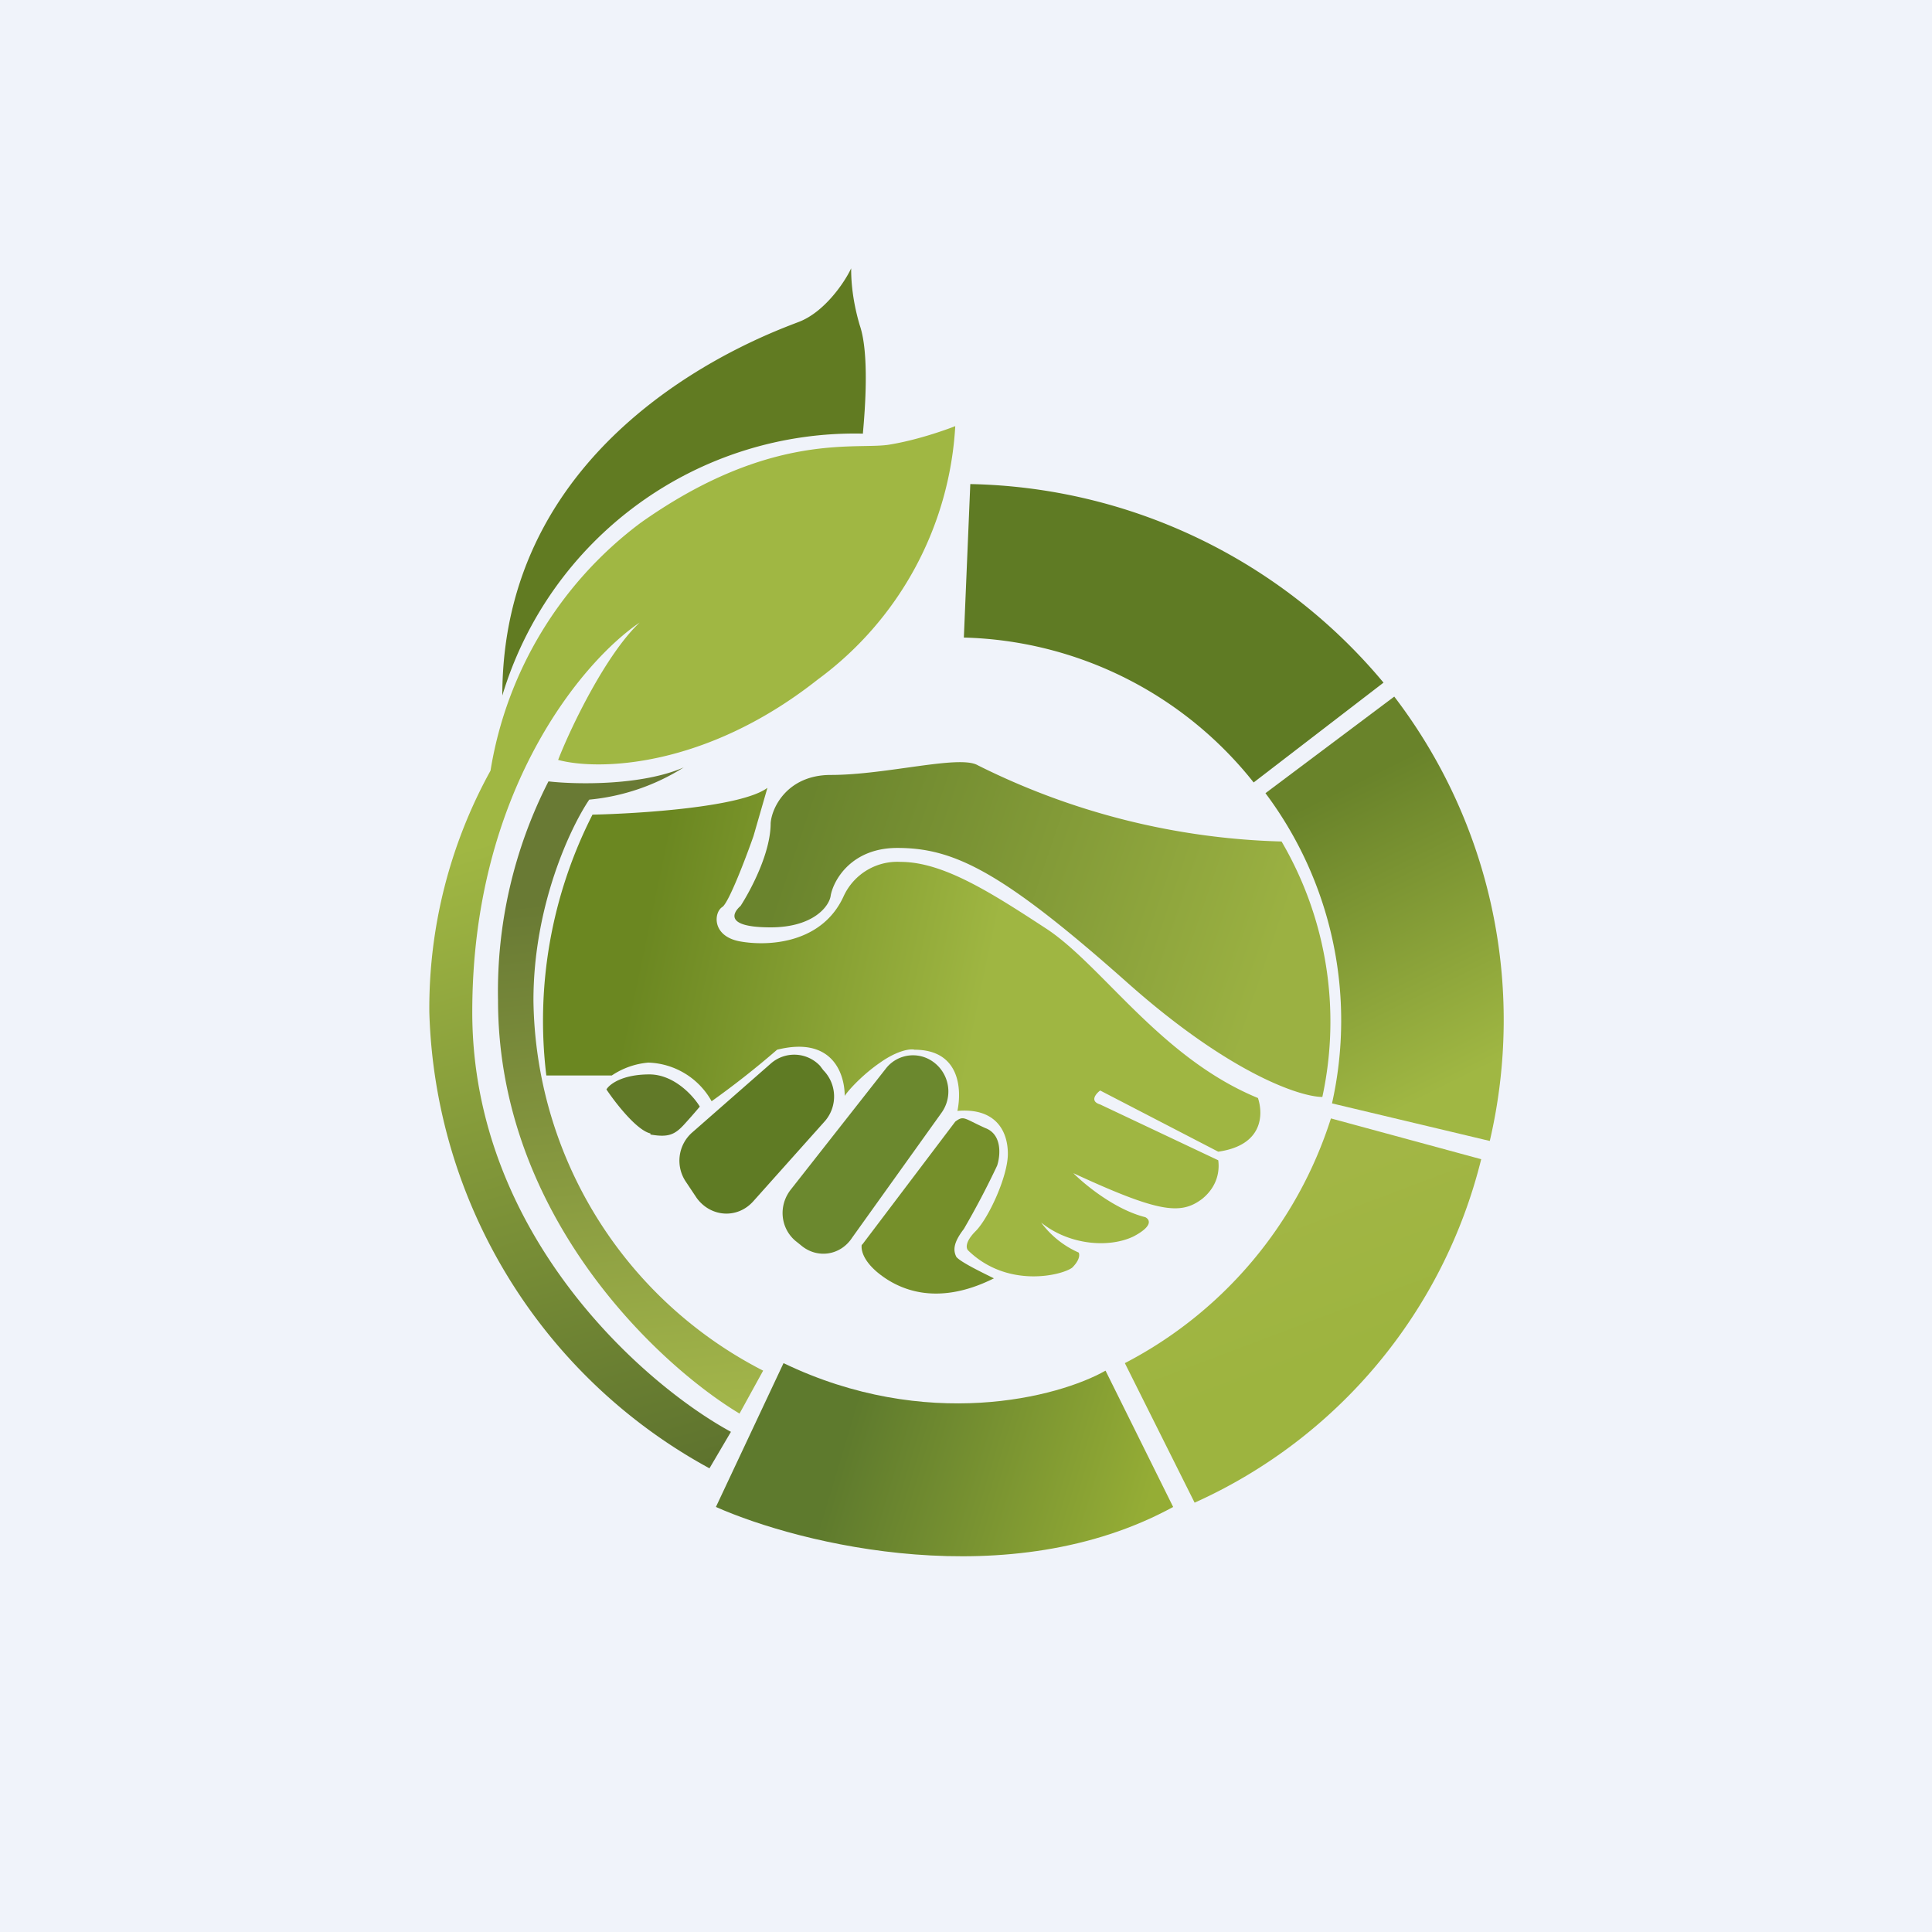
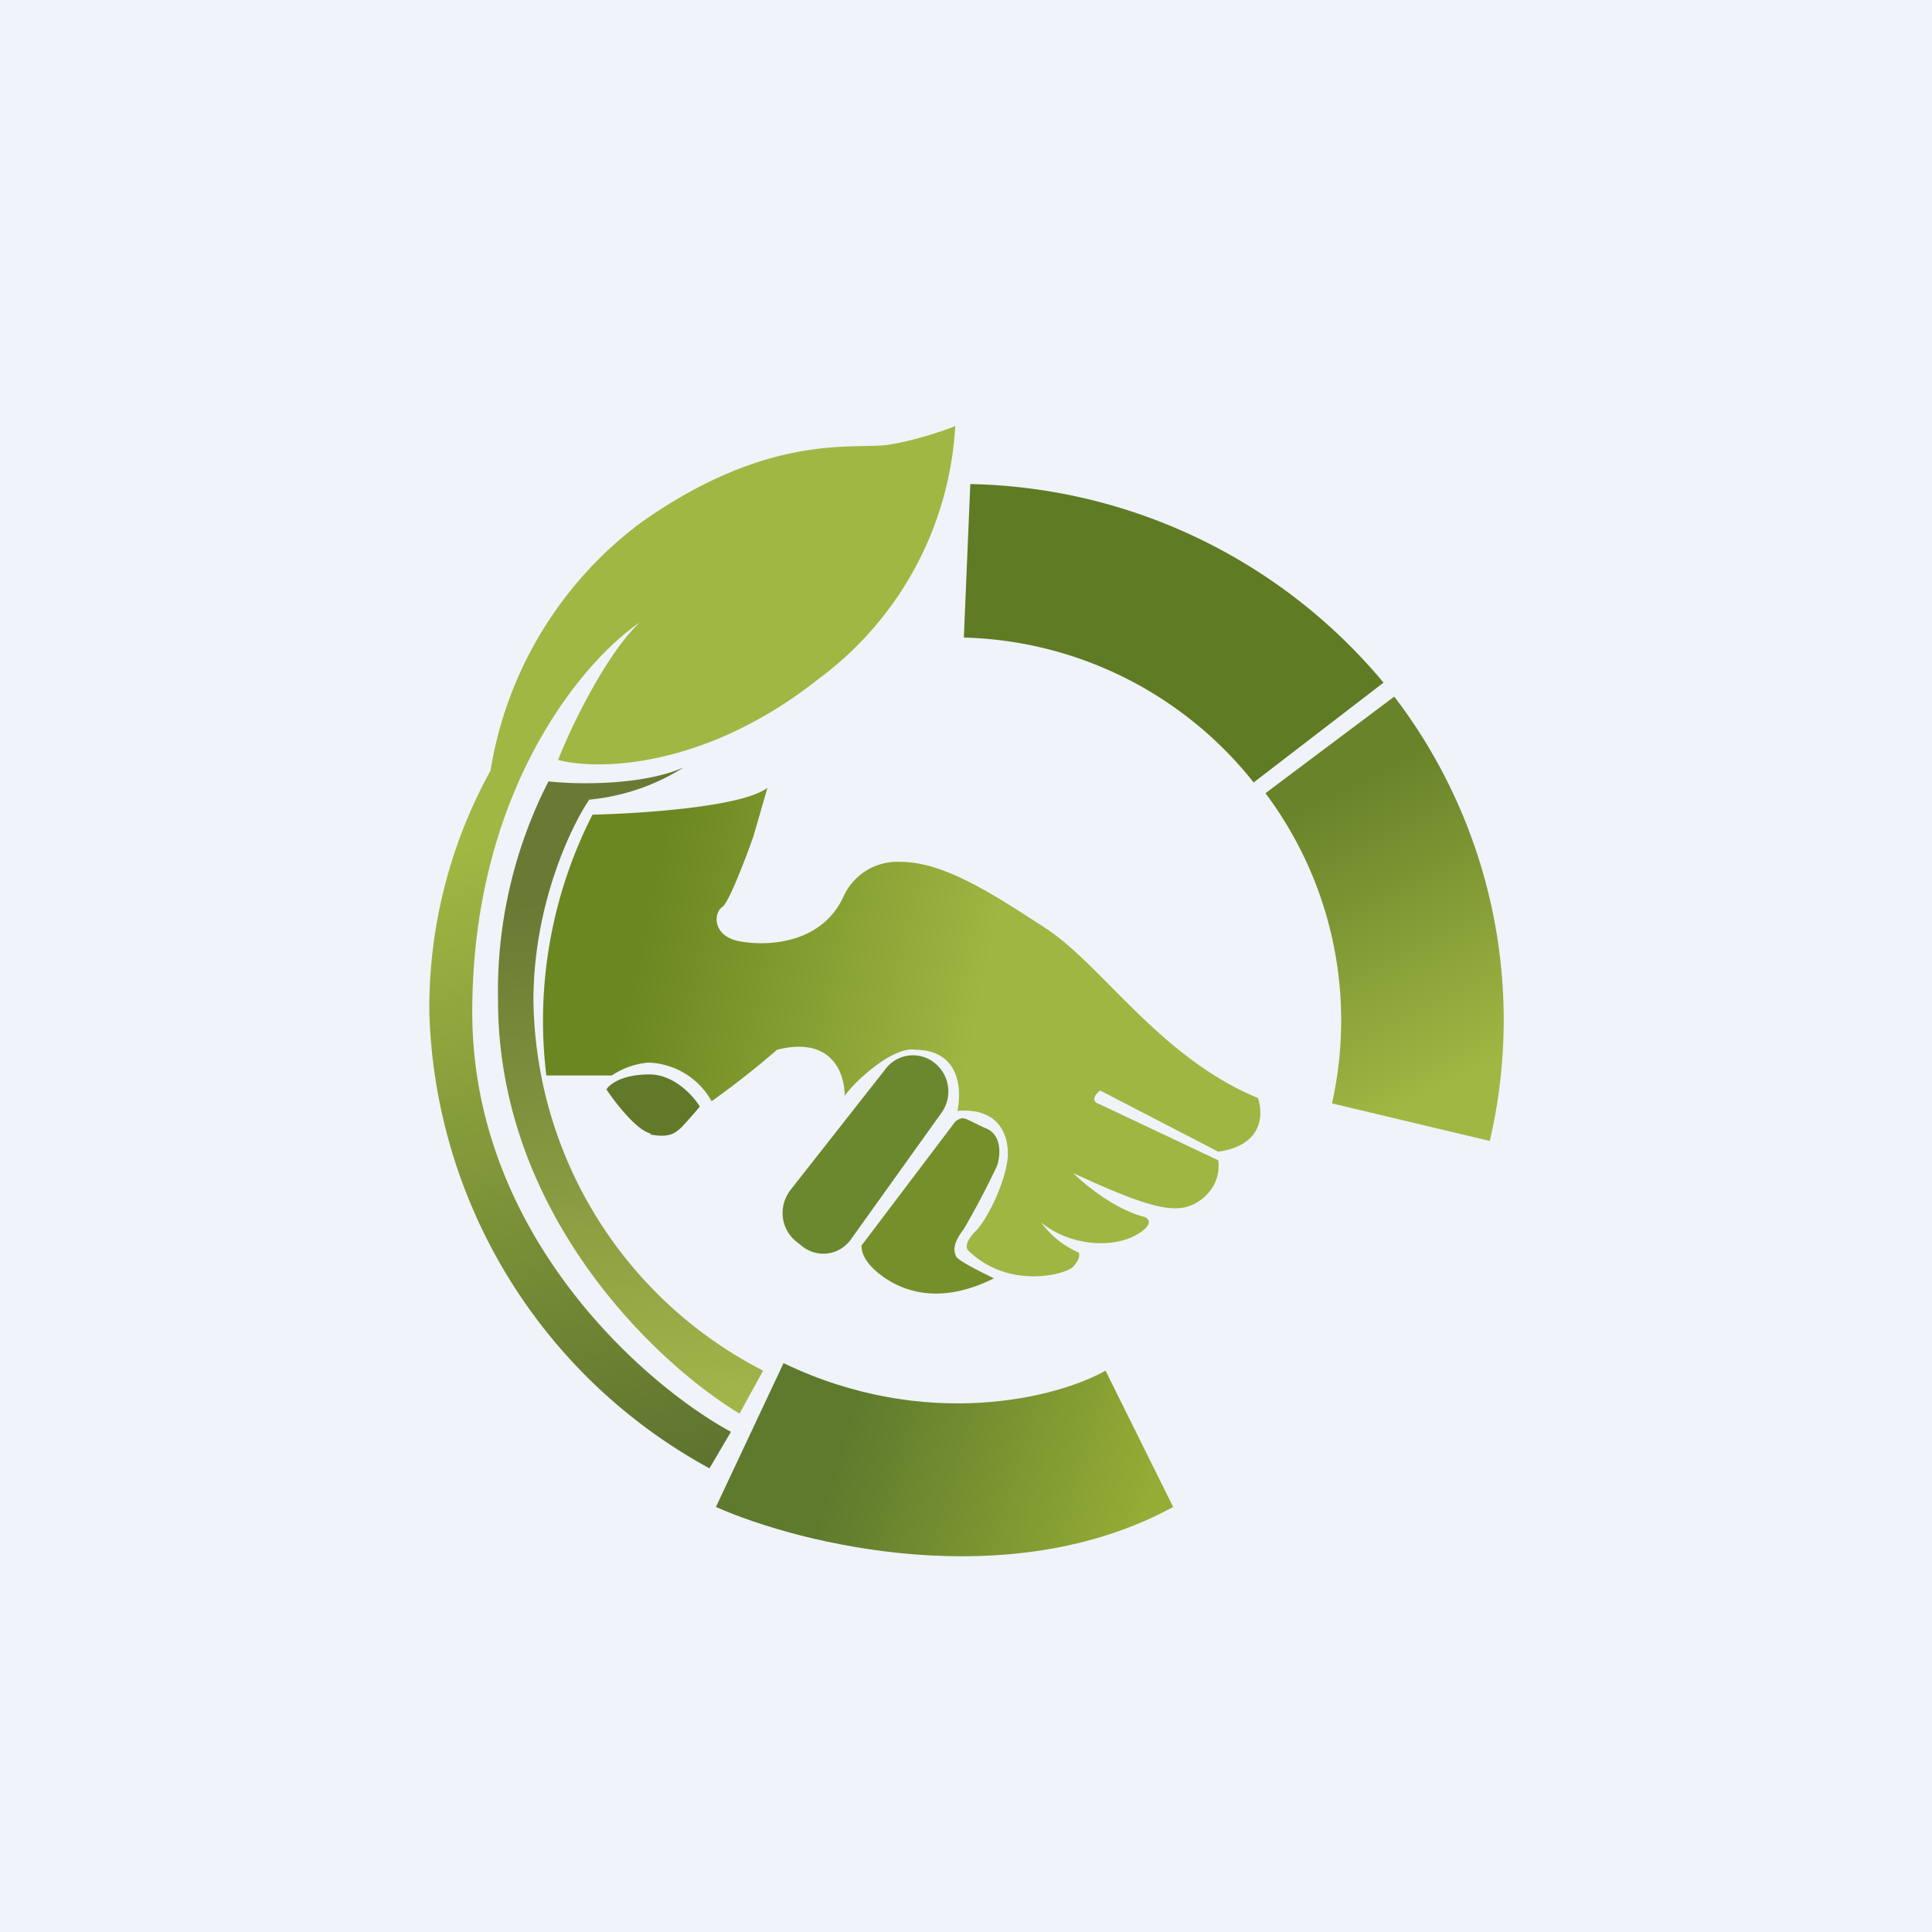
<svg xmlns="http://www.w3.org/2000/svg" width="18" height="18" viewBox="0 0 18 18">
  <path fill="#F0F3FA" d="M0 0h18v18H0z" />
  <path d="m8.98 5.94.06-1.43a5.14 5.14 0 0 1 3.85 1.85l-1.21.93a3.56 3.56 0 0 0-2.7-1.35Z" fill="#5F7B24" />
  <path d="M12.41 10.28a3.53 3.53 0 0 0-.62-2.89l1.2-.9a4.96 4.96 0 0 1 .89 4.14l-1.47-.35Z" fill="url(#avorfiu2e)" />
-   <path d="M12.4 10.42a3.9 3.9 0 0 1-1.92 2.28l.65 1.3a4.76 4.76 0 0 0 2.67-3.2l-1.4-.38Z" fill="url(#bvorfiu2e)" />
  <path d="m6.67 14.04.63-1.34c1.33.64 2.56.32 3 .07l.63 1.27c-1.52.83-3.47.35-4.26 0Z" fill="url(#cvorfiu2e)" />
-   <path d="M12.32 10.22a3.32 3.32 0 0 0-.38-2.38 6.72 6.72 0 0 1-2.83-.71c-.17-.1-.85.09-1.37.09-.4 0-.55.3-.56.45 0 .28-.19.63-.28.77-.08.07-.14.2.28.2.4 0 .55-.2.56-.3.03-.15.2-.44.62-.44.53 0 .98.22 2.16 1.27.95.84 1.6 1.05 1.8 1.05Z" fill="url(#dvorfiu2e)" />
  <path d="M7.15 7.34c-.24.18-1.19.24-1.63.25a4.23 4.23 0 0 0-.43 2.43h.61a.72.72 0 0 1 .34-.12.7.7 0 0 1 .59.36 8.15 8.15 0 0 0 .61-.48c.52-.13.63.23.63.43.04-.06.17-.2.33-.31.17-.12.29-.13.32-.12.43 0 .44.38.4.57.35-.03.47.18.47.4 0 .21-.18.6-.3.72-.1.1-.09.16-.07.18.37.36.88.23.97.16.07-.07.07-.12.06-.14a.87.87 0 0 1-.35-.28c.26.21.63.24.86.13.19-.1.15-.16.11-.18-.28-.07-.56-.3-.67-.41.8.37 1 .39 1.2.24.16-.13.16-.29.15-.36l-1.1-.52c-.1-.03-.04-.1 0-.13l1.1.57c.42-.06.42-.35.37-.5-.9-.37-1.44-1.22-1.96-1.57-.52-.34-.97-.63-1.37-.63a.55.55 0 0 0-.53.32c-.2.44-.7.47-.97.42-.26-.05-.24-.27-.16-.32.06-.04.22-.46.29-.66l.13-.45Z" fill="url(#evorfiu2e)" />
  <path d="M6.06 10.56c-.13-.03-.33-.29-.41-.41.03-.05.15-.14.4-.14.23 0 .41.2.47.3a5.5 5.5 0 0 1-.14.16c-.09.1-.15.13-.32.1Z" fill="#617928" />
-   <path d="m7.18 9.91-.73.64a.35.35 0 0 0-.06.46l.1.15c.13.18.38.2.53.03l.67-.75a.35.35 0 0 0-.02-.47l-.03-.04a.33.33 0 0 0-.46-.02Z" fill="#5F7B24" />
  <path d="m8.25 9.96-.88 1.12c-.12.15-.1.36.04.48l.05.04c.15.13.37.1.48-.07l.83-1.16a.34.34 0 0 0-.08-.48.32.32 0 0 0-.44.07Z" fill="#6B882E" />
  <path d="m8.03 11.6.87-1.15c.08-.06.08-.03.28.06.16.06.14.26.11.35a7.7 7.7 0 0 1-.31.59c-.1.13-.1.2-.07.26.04.05.25.15.35.2-.54.27-.9.1-1.09-.06-.14-.12-.15-.22-.14-.26Z" fill="#758F2A" />
  <path d="M4 9.43a5 5 0 0 0 2.61 4.25l.2-.34C6 12.9 4.4 11.5 4.4 9.43S5.44 6.15 5.96 5.8c-.31.29-.64.97-.76 1.28.37.1 1.37.08 2.42-.75A3.15 3.15 0 0 0 8.9 3.97c-.1.04-.36.13-.6.17-.3.06-1.1-.14-2.33.73a3.6 3.6 0 0 0-1.4 2.31A4.58 4.58 0 0 0 4 9.43Z" fill="url(#fvorfiu2e)" />
  <path d="m6.89 13.17.22-.4a3.93 3.93 0 0 1-2.14-3.45c0-.89.35-1.62.52-1.87a2 2 0 0 0 .88-.3c-.39.17-1 .16-1.26.13a4.3 4.3 0 0 0-.47 2.04c0 2.01 1.5 3.4 2.25 3.85Z" fill="url(#gvorfiu2e)" />
-   <path d="M8.04 4.04a3.43 3.43 0 0 0-3.36 2.44C4.68 4 7.13 3.12 7.44 3c.24-.09.43-.37.49-.5 0 .06 0 .26.08.53.09.26.05.78.03 1Z" fill="#617B22" />
  <defs>
    <linearGradient id="avorfiu2e" x1="12.36" y1="7.41" x2="13.66" y2="10.04" gradientUnits="userSpaceOnUse">
      <stop stop-color="#69832A" />
      <stop offset="1" stop-color="#A0B743" />
    </linearGradient>
    <linearGradient id="bvorfiu2e" x1="11.78" y1="11.11" x2="12.38" y2="12.7" gradientUnits="userSpaceOnUse">
      <stop stop-color="#A2B645" />
      <stop offset="1" stop-color="#9DB43F" />
    </linearGradient>
    <linearGradient id="cvorfiu2e" x1="10.66" y1="14.14" x2="7.89" y2="13.31" gradientUnits="userSpaceOnUse">
      <stop stop-color="#95AD35" />
      <stop offset="1" stop-color="#5E7A2D" />
    </linearGradient>
    <linearGradient id="dvorfiu2e" x1="7.42" y1="7.76" x2="11.75" y2="9.23" gradientUnits="userSpaceOnUse">
      <stop stop-color="#6A842D" />
      <stop offset="1" stop-color="#9BB142" />
    </linearGradient>
    <linearGradient id="evorfiu2e" x1="5.98" y1="8.8" x2="9.12" y2="9.46" gradientUnits="userSpaceOnUse">
      <stop stop-color="#6B8721" />
      <stop offset="1" stop-color="#9FB642" />
    </linearGradient>
    <linearGradient id="fvorfiu2e" x1="4.81" y1="7.76" x2="6.52" y2="13.66" gradientUnits="userSpaceOnUse">
      <stop stop-color="#A0B743" />
      <stop offset="1" stop-color="#5E732E" />
    </linearGradient>
    <linearGradient id="gvorfiu2e" x1="5.4" y1="8.37" x2="5.89" y2="13.17" gradientUnits="userSpaceOnUse">
      <stop stop-color="#697A34" />
      <stop offset="1" stop-color="#A2B54A" />
    </linearGradient>
  </defs>
</svg>